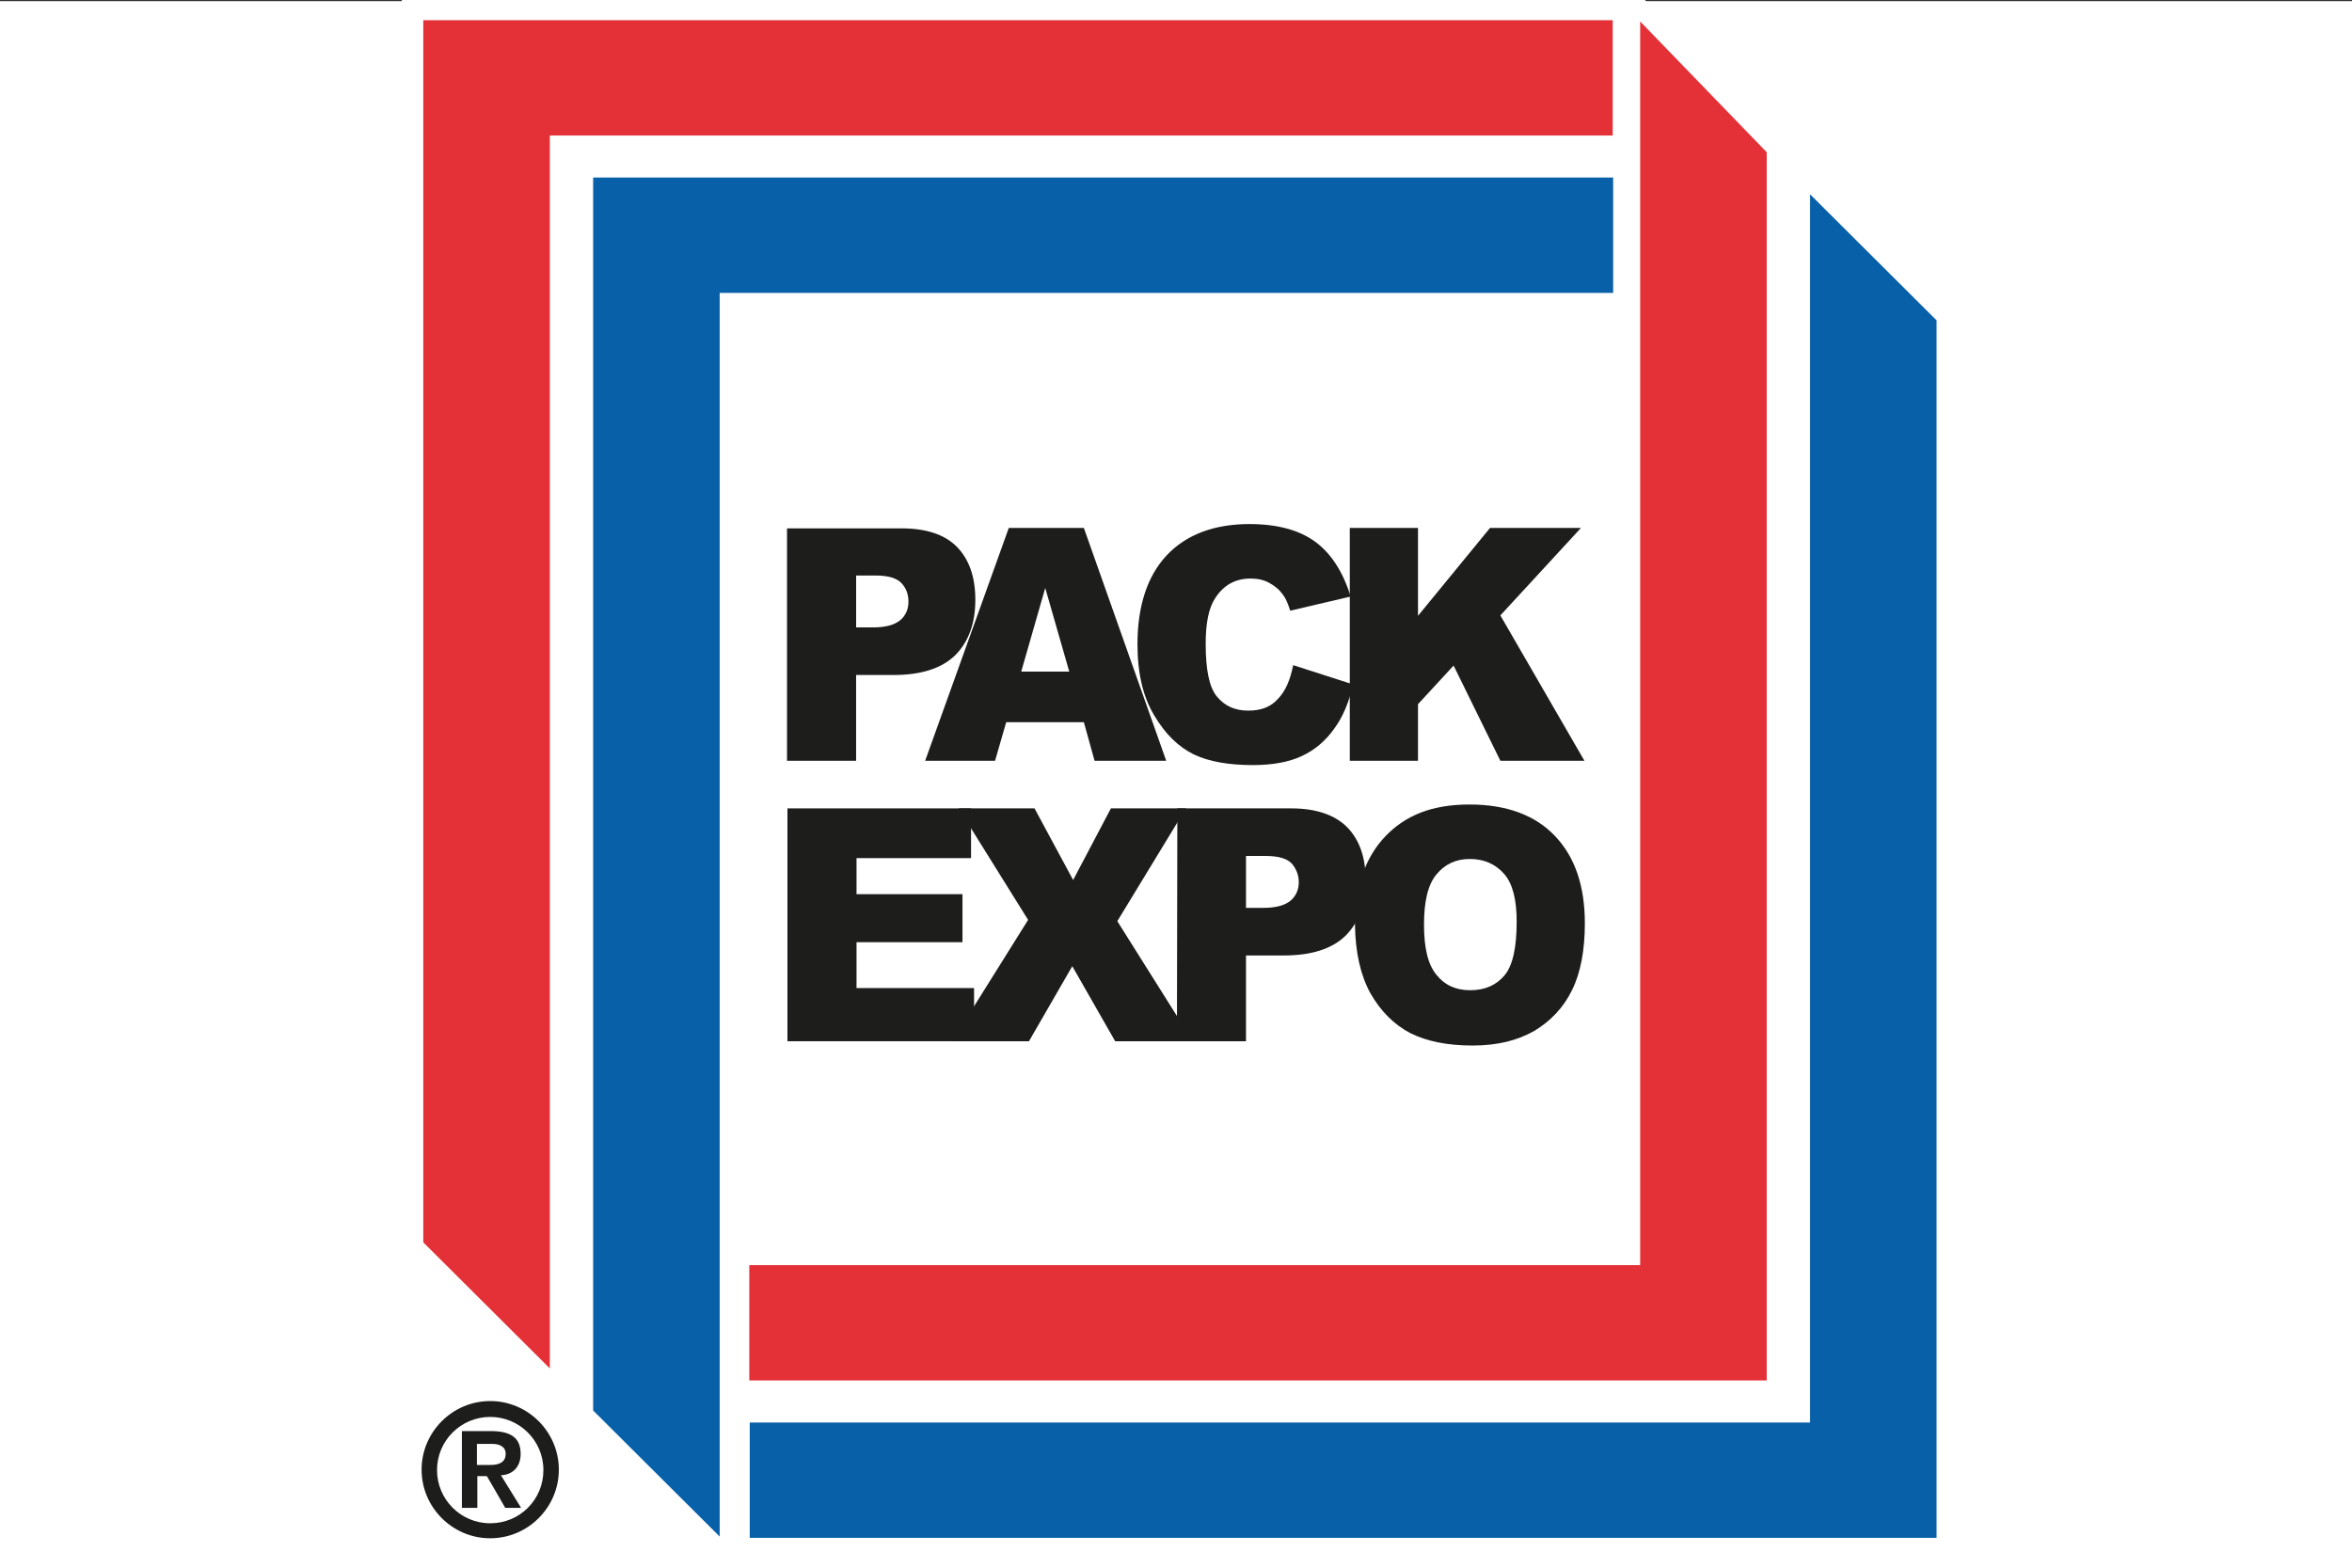
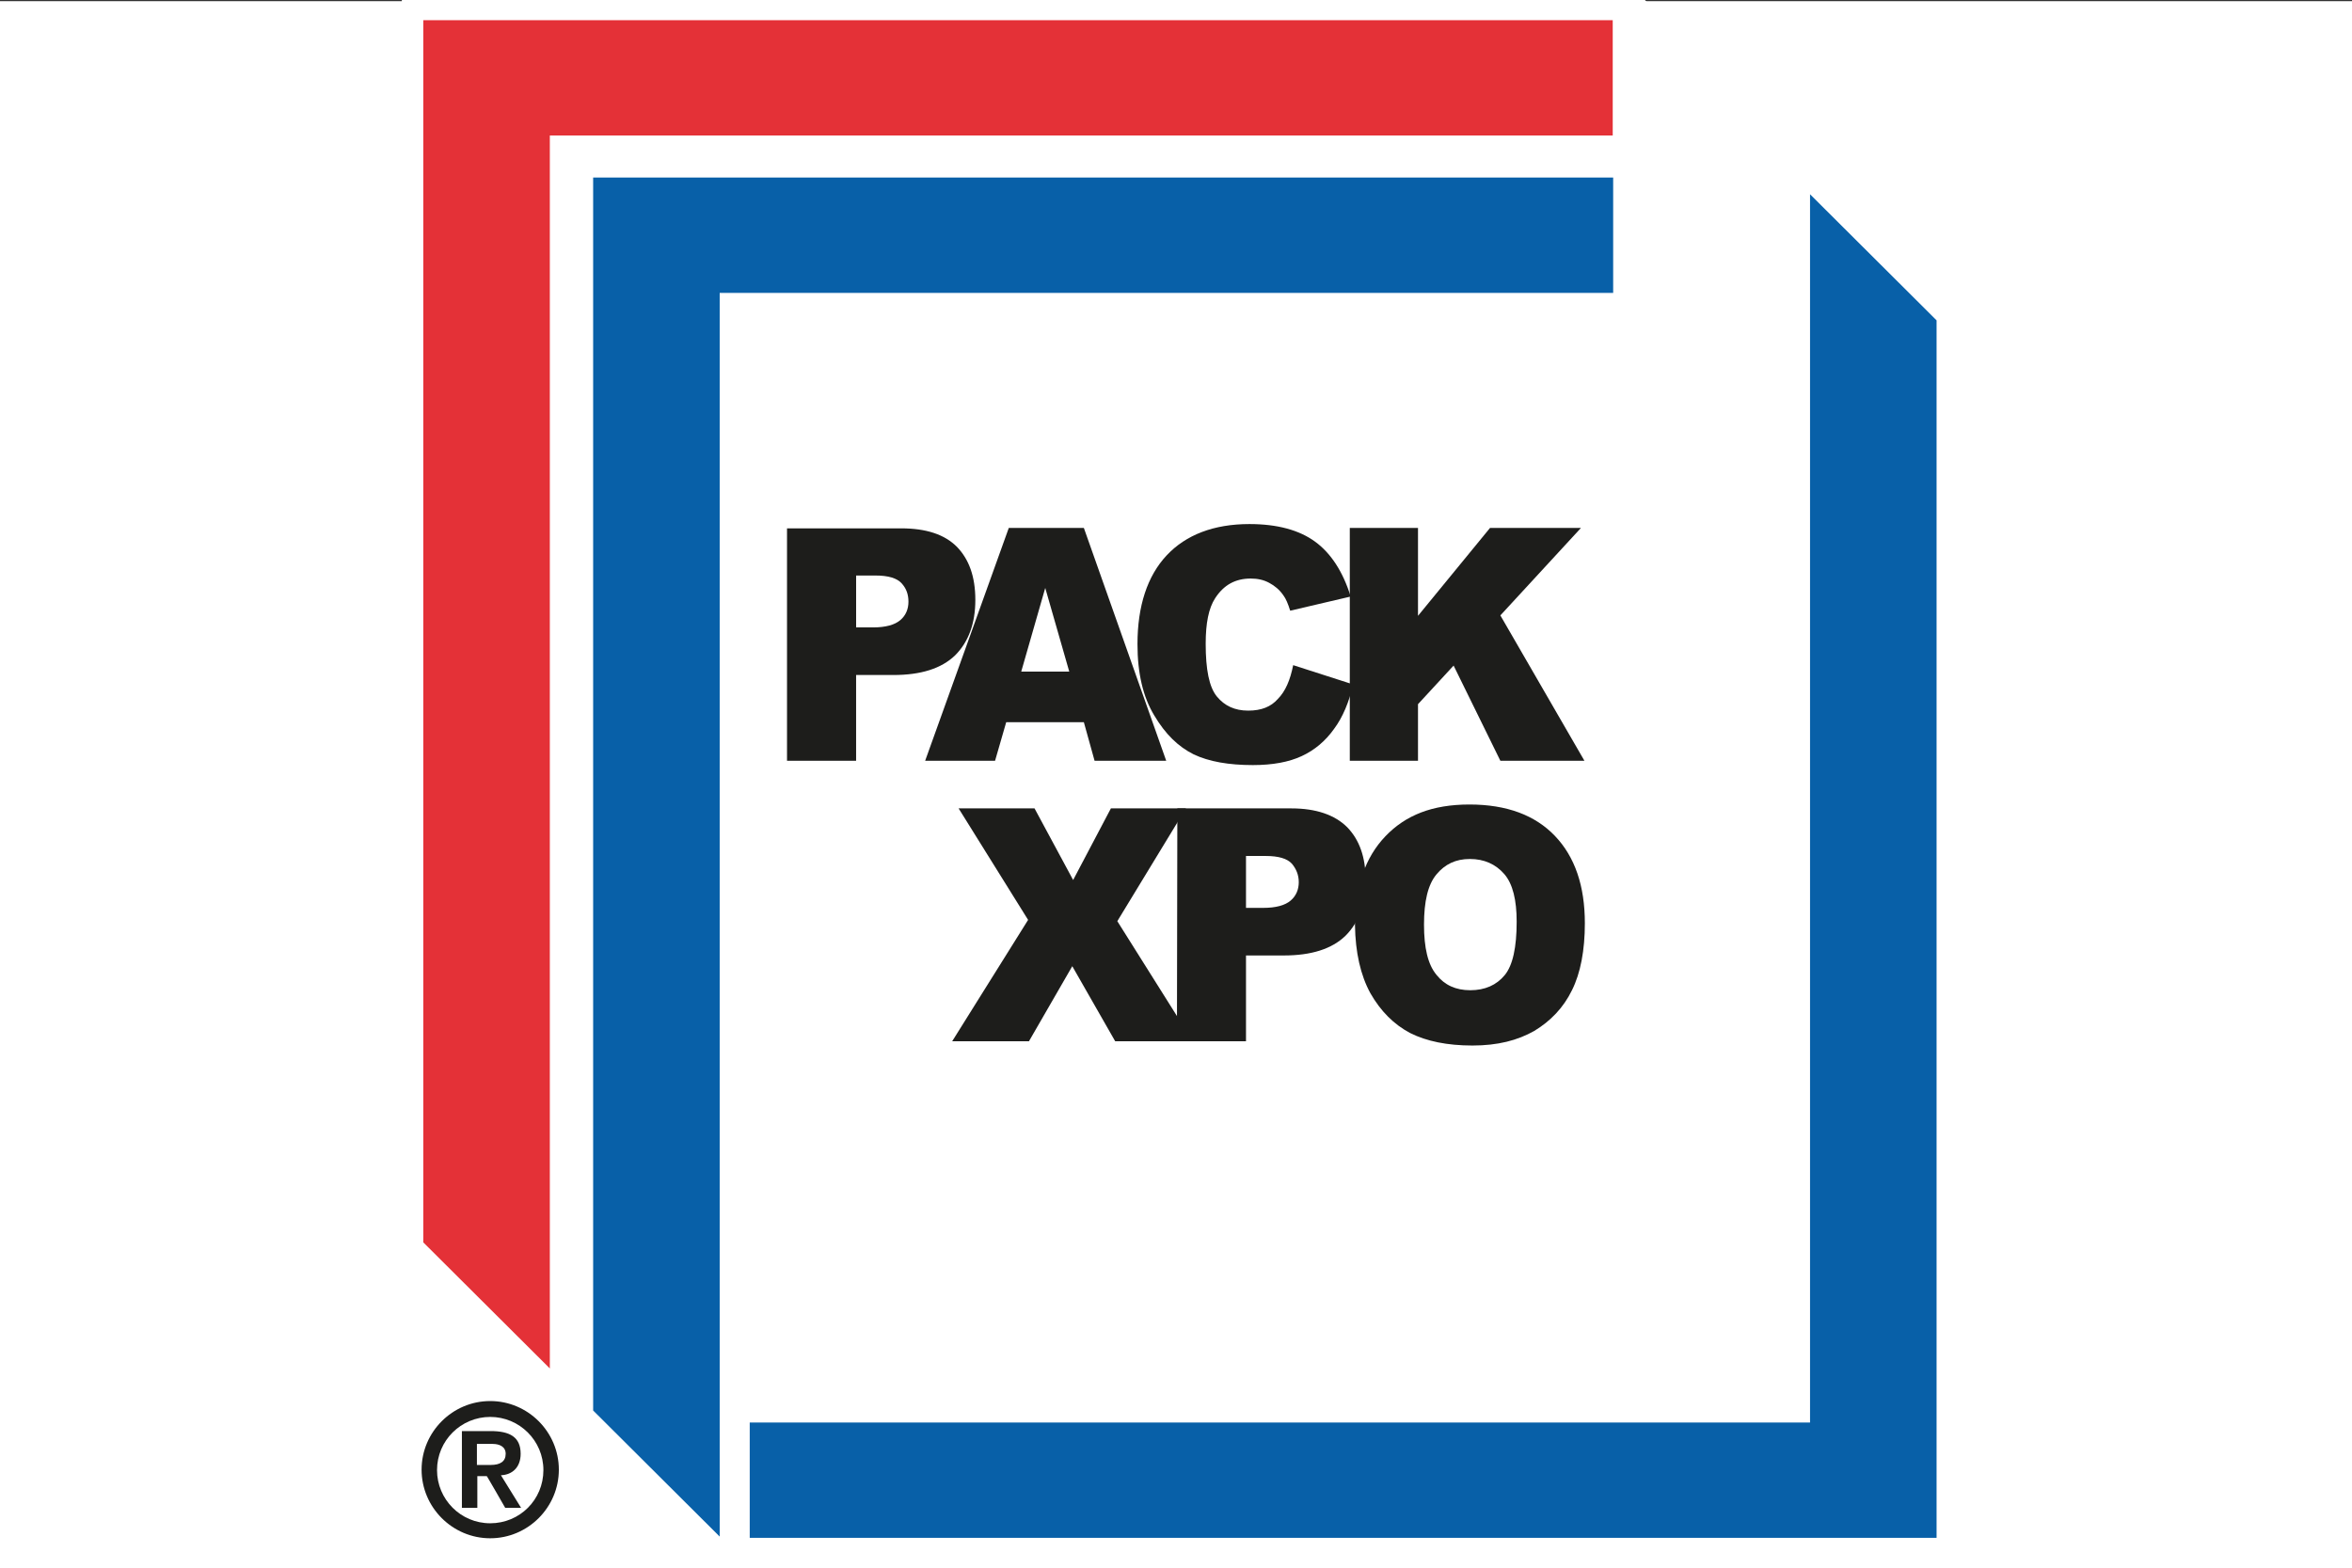
<svg xmlns="http://www.w3.org/2000/svg" id="a" data-name="Ebene 1" viewBox="0 0 1010 673.5">
  <rect x="0" y="0" width="1010" height="673.5" fill="#333333" stroke="none" />
  <rect y=".5" width="1010" height="673" fill="#fff" />
  <polygon points="172.56 0 172.56 537.11 305.55 670.1 839.35 670.1 839.35 132.99 706.36 0 172.56 0" fill="#fff" />
-   <polygon points="704.33 9.21 704.33 543.37 321.76 543.37 321.76 592.92 758.67 592.92 758.67 65.39 704.33 9.21" fill="#e43137" />
  <polygon points="236.11 587.76 236.11 58.21 692.54 58.21 692.54 8.66 181.77 8.66 181.77 533.61 236.11 587.76" fill="#e43137" />
  <polygon points="777.27 83.44 777.27 610.97 321.95 610.97 321.95 660.52 831.61 660.52 831.61 137.59 777.27 83.44" fill="#0860a8" />
  <polygon points="309.05 659.97 309.05 125.8 692.73 125.8 692.73 76.26 254.71 76.26 254.71 605.82 309.05 659.97" fill="#0860a8" />
  <path d="M367.63,247.19h8.29c5.53,0,9.21,1.11,11.24,3.32s2.95,4.79,2.95,7.92-1.11,5.89-3.5,7.92-6.26,3.13-11.79,3.13h-7.18v-22.29h-.01Zm-29.66,79.57h29.66v-36.84h16.02c11.79,0,20.63-2.76,26.52-8.47,5.71-5.71,8.66-13.63,8.66-23.76s-2.76-17.5-7.92-22.84c-5.34-5.34-13.26-7.92-23.95-7.92h-49v99.83h.01Z" fill="#1d1d1b" />
  <path d="M438.54,288.45l10.31-35.92,10.31,35.92h-20.62Zm31.5,38.31h30.76l-35.37-100.02h-32.23l-35.92,100.02h30.02l4.79-16.58h33.34l4.61,16.58Z" fill="#1d1d1b" />
  <path d="M555.32,285.69l25.79,8.29c-1.84,7.55-4.42,14-8.29,19.16-3.68,5.16-8.29,9.03-13.81,11.6-5.53,2.58-12.53,3.87-21,3.87-10.31,0-18.79-1.47-25.42-4.6-6.63-3.32-12.16-8.66-16.95-16.76-4.79-7.92-7.18-18.05-7.18-30.58,0-16.39,4.24-29.29,12.53-38.13,8.29-8.84,20.26-13.45,35.55-13.45,11.97,0,21.37,2.58,28.18,7.55,6.82,4.97,11.97,12.89,15.29,23.58l-25.97,6.08c-.92-2.95-1.84-5.16-2.95-6.63-1.66-2.39-3.68-4.05-6.08-5.34-2.39-1.29-4.97-1.84-7.92-1.84-6.63,0-11.6,2.76-15.29,8.47-2.76,4.24-4.05,10.68-4.05,19.52,0,11.05,1.47,18.6,4.79,22.66,3.32,4.05,7.74,6.08,13.45,6.08s9.76-1.66,12.71-4.97c3.3-3.33,5.33-8.12,6.62-14.56" fill="#1d1d1b" />
  <polygon points="579.63 226.74 608.92 226.74 608.92 264.5 639.86 226.74 678.91 226.74 644.29 264.32 680.39 326.76 644.29 326.76 624.21 285.87 608.92 302.45 608.92 326.76 579.63 326.76 579.63 226.74" fill="#1d1d1b" />
-   <polygon points="338.15 347.21 416.99 347.21 416.99 368.57 367.81 368.57 367.81 384.05 413.31 384.05 413.31 404.68 367.81 404.68 367.81 424.38 418.28 424.38 418.28 447.22 338.15 447.22 338.15 347.21" fill="#1d1d1b" />
  <polygon points="411.65 347.21 444.25 347.21 460.83 377.97 477.04 347.21 509.27 347.21 479.8 395.65 512.22 447.22 478.88 447.22 460.46 414.99 441.86 447.22 408.89 447.22 441.49 395.1 411.65 347.21" fill="#1d1d1b" />
  <path d="M535.06,367.65h8.47c5.53,0,9.21,1.11,11.24,3.32,1.84,2.21,2.95,4.79,2.95,7.92s-1.11,5.89-3.5,7.92-6.26,3.13-11.79,3.13h-7.37v-22.29Zm-29.66,79.57h29.66v-36.84h16.21c11.79,0,20.63-2.76,26.52-8.47,5.71-5.71,8.66-13.63,8.66-23.76s-2.76-17.5-7.92-22.84c-5.34-5.34-13.45-8.1-23.95-8.1h-49l-.18,100.01h0Z" fill="#1d1d1b" />
  <path d="M616.84,375.57c3.68-4.42,8.29-6.63,14.37-6.63s11.05,2.21,14.74,6.45,5.34,11.24,5.34,20.45c0,11.05-1.66,18.79-5.16,23.02-3.5,4.24-8.47,6.45-14.74,6.45s-11.05-2.21-14.55-6.63c-3.68-4.42-5.34-11.6-5.34-21.55,0-9.95,1.66-17.14,5.34-21.56m-28.37,51.02c4.42,7.74,10.13,13.45,17.13,17.13,7,3.5,15.84,5.34,26.71,5.34s19.34-2.21,26.52-6.26c7-4.24,12.53-9.95,16.21-17.5,3.68-7.37,5.53-17.13,5.53-28.73,0-16.02-4.24-28.55-12.89-37.58-8.47-8.84-20.63-13.45-36.65-13.45s-27.45,4.6-36.1,13.63c-8.66,9.03-13.08,21.73-13.08,38.13,.18,11.8,2.39,21.56,6.62,29.29" fill="#1d1d1b" />
  <path d="M181.04,631.23c0,16.21,13.26,29.47,29.47,29.47s29.47-13.26,29.47-29.47-13.26-29.47-29.47-29.47-29.47,13.27-29.47,29.47m23.76-2.02v-9.03h6.82c2.76,0,5.53,1.11,5.53,4.24,0,3.32-2.39,4.79-6.45,4.79h-5.9Zm12.15,18.42h6.82l-8.66-14c4.79-.18,8.47-3.32,8.47-9.21,0-7.18-4.6-9.76-12.89-9.76h-12.34v32.97h6.63v-13.63h4.05c0-.19,7.92,13.63,7.92,13.63Zm-29.28-16.21c0-12.71,10.31-22.84,22.84-22.84s22.84,10.13,22.84,22.84-10.13,22.84-22.84,22.84-22.84-10.32-22.84-22.84" fill="#1d1d1b" />
</svg>